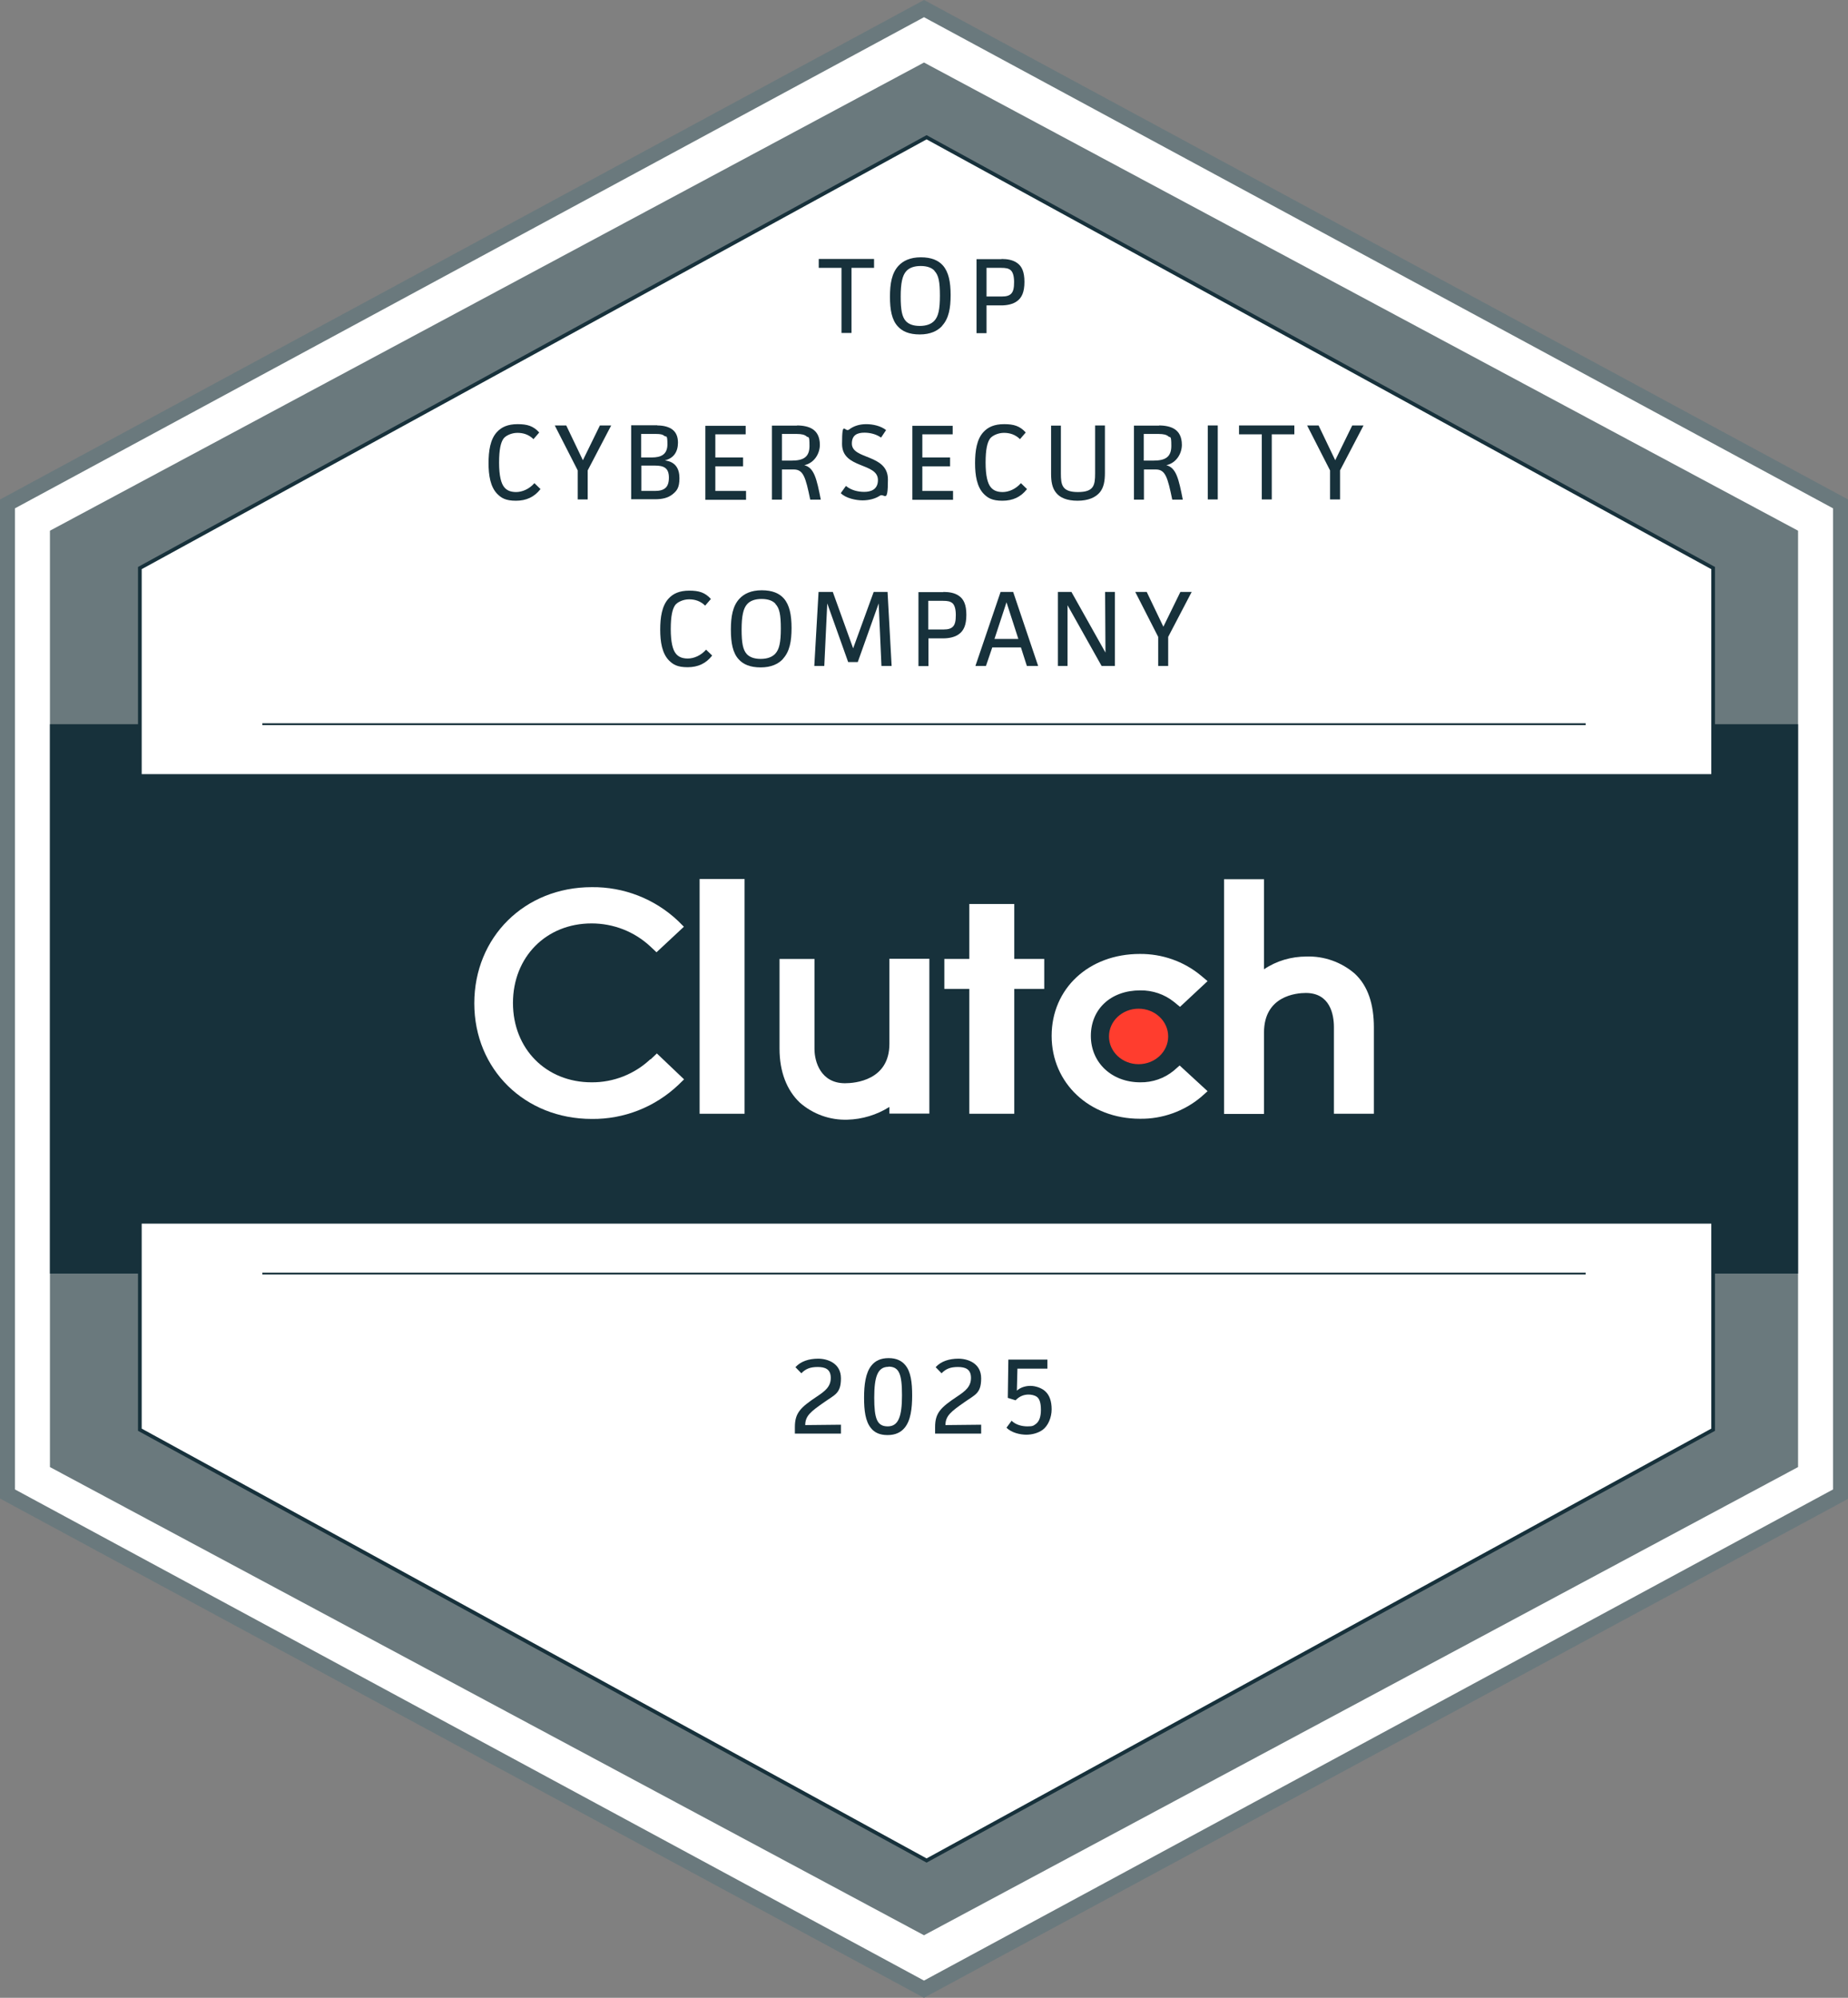
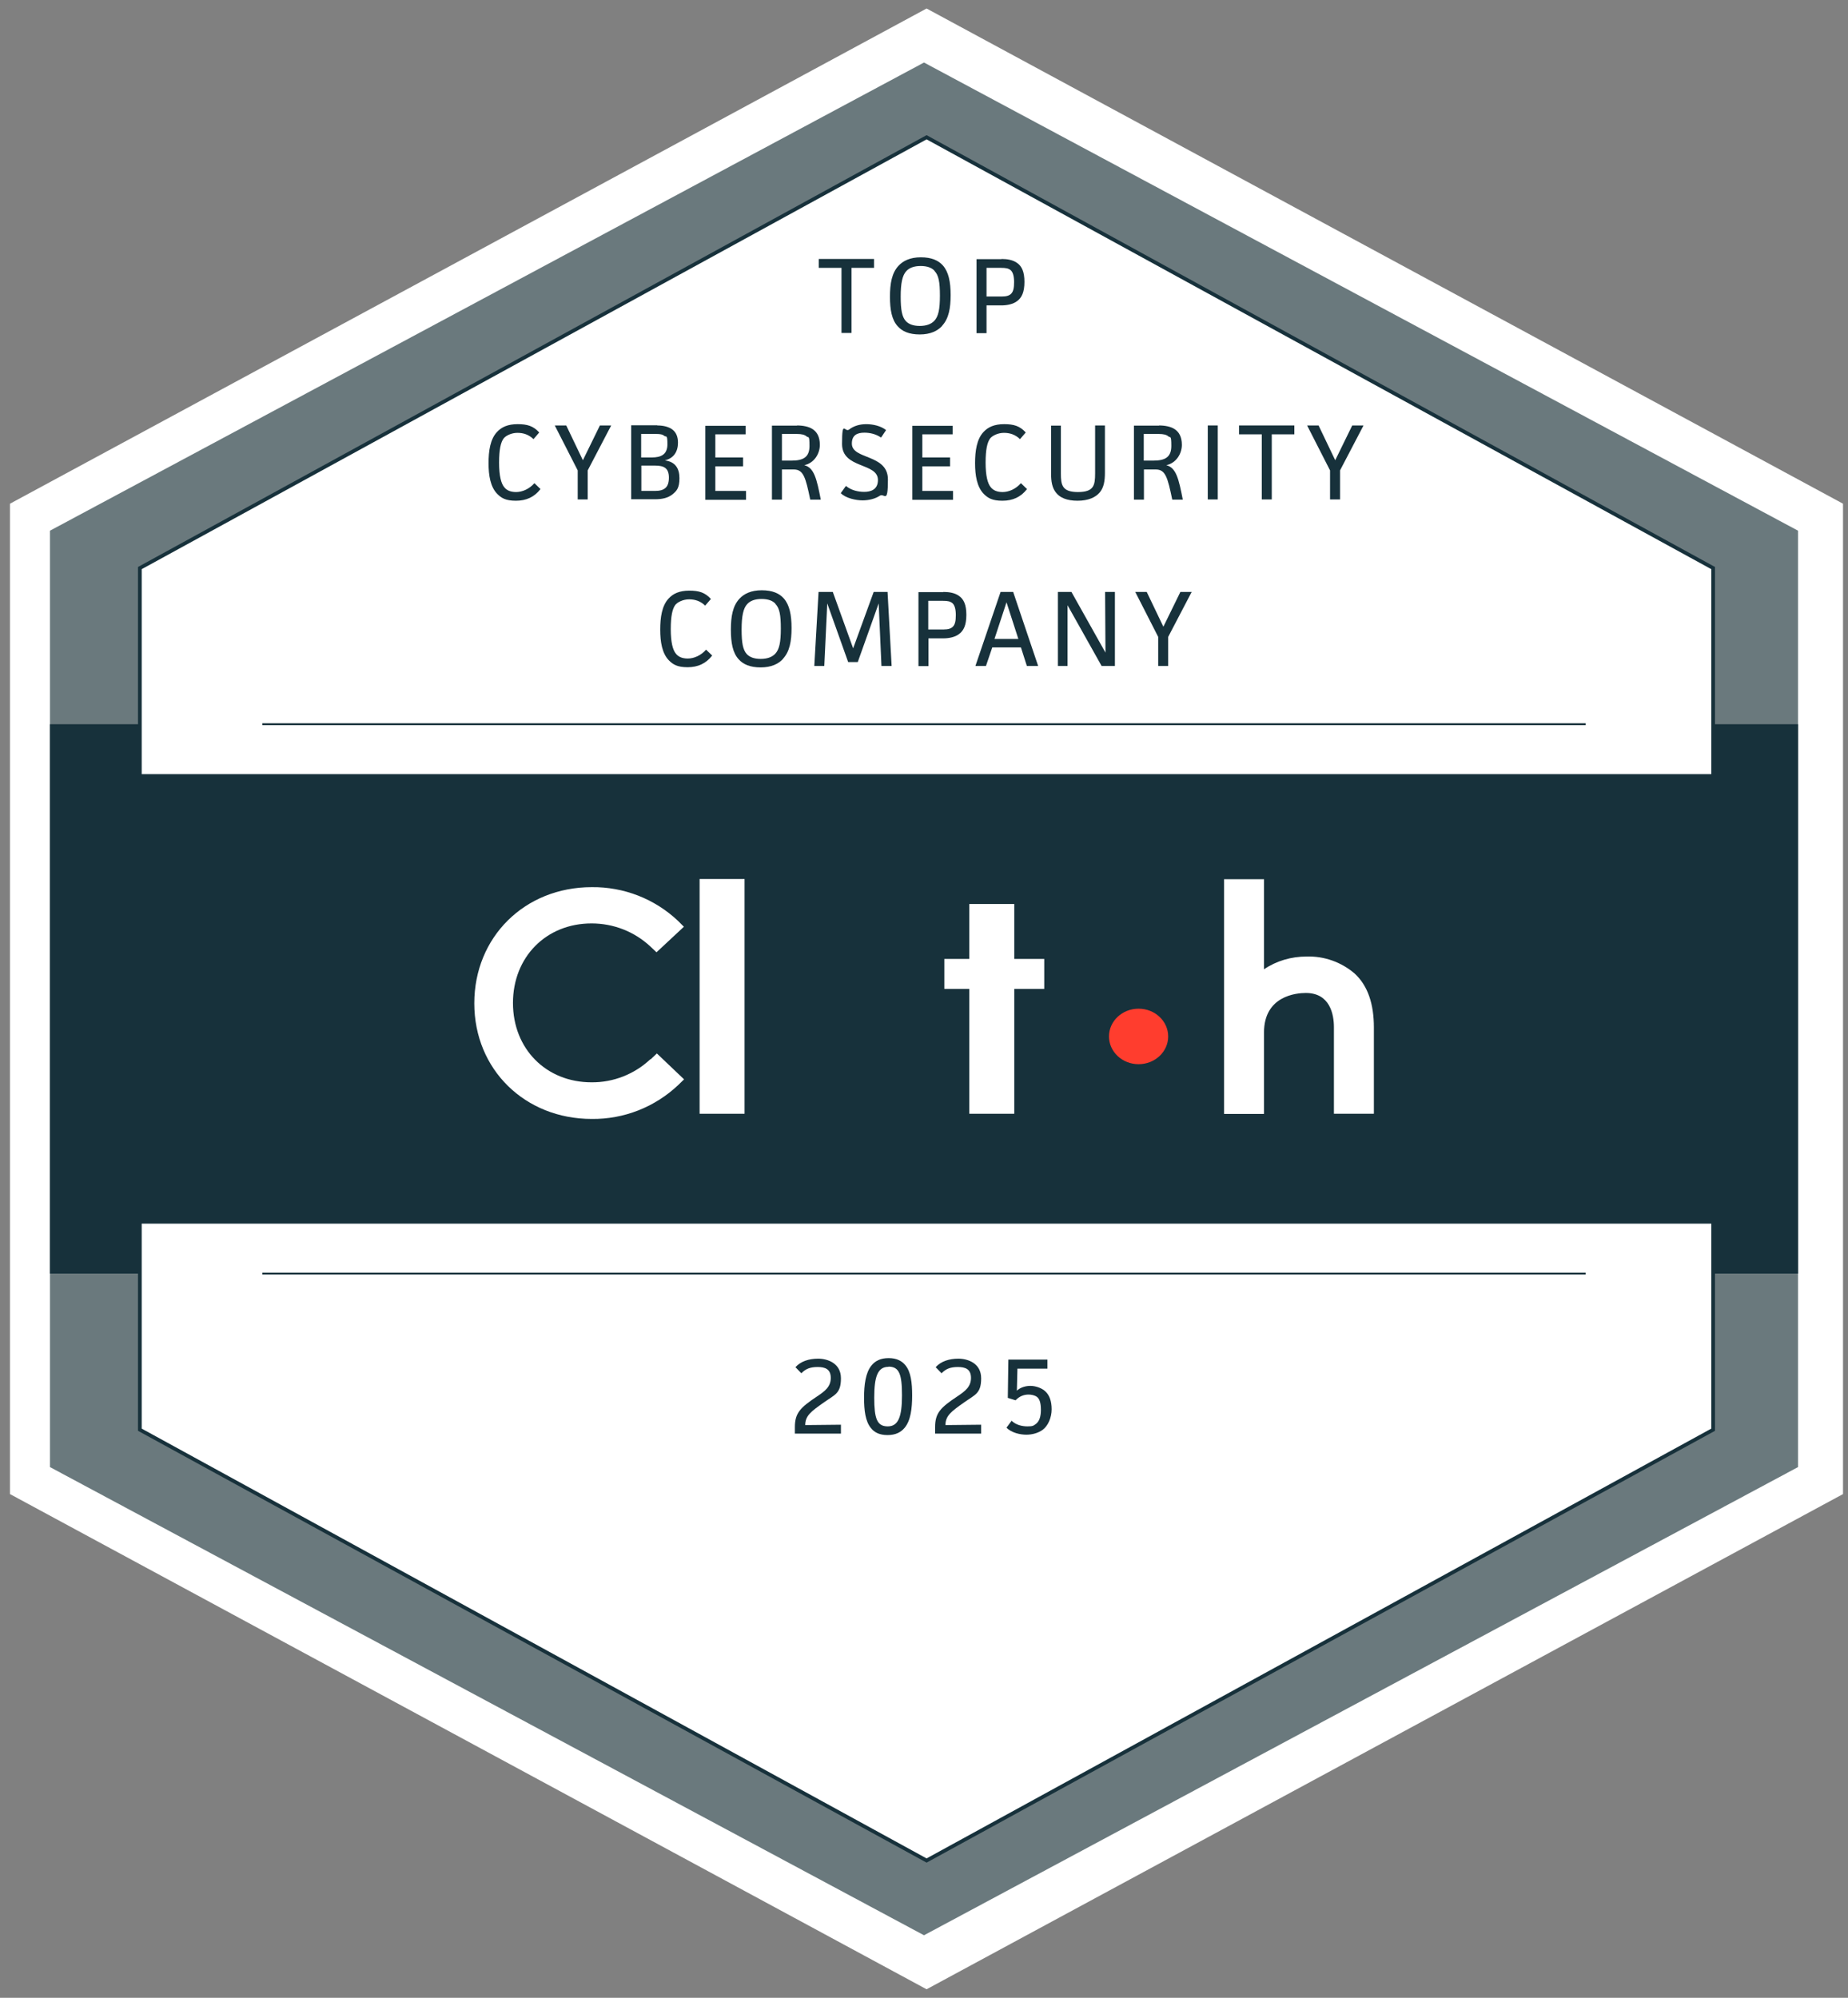
<svg xmlns="http://www.w3.org/2000/svg" id="Layer_1" version="1.1" viewBox="0 0 999 1080">
  <rect x="0" y="0" width="999" height="1080" fill="#808080" stroke="none" />
  <defs>
    <style>
      .st0 {
        stroke-width: 2px;
      }

      .st0, .st1 {
        stroke: #17313b;
        stroke-miterlimit: 10;
      }

      .st0, .st2 {
        fill: #fff;
      }

      .st3 {
        isolation: isolate;
      }

      .st1 {
        fill: none;
      }

      .st4 {
        fill: #ff3d2e;
      }

      .st5 {
        fill: #6a797d;
      }

      .st6 {
        fill: #17313b;
      }
    </style>
  </defs>
  <polygon class="st2" points="996.3 272.3 996.3 807.7 500.9 1075.4 5.4 807.7 5.4 272.3 500.9 4.6 996.3 272.3" />
-   <path class="st5" d="M499.5,1080l-1.9-1L0,810.1V270l2.1-1.1L499.5,0l1.9,1,497.6,269v540.3l-499.5,269.7ZM8.1,805.2l491.4,265.5,491.4-265.5V274.8L499.5,9.3,8.1,274.8v530.4Z" />
  <polygon class="st5" points="972 286.9 972 793.1 499.5 1046.2 27 793.1 27 286.9 499.5 33.8 972 286.9" />
  <rect class="st6" x="27" y="391.5" width="945" height="297" />
  <polygon class="st0" points="926.1 307.1 926.1 772.9 500.9 1005.8 75.6 772.9 75.6 307.1 500.9 74.2 926.1 307.1" />
  <rect class="st6" x="40.5" y="418.5" width="918" height="243" />
  <line class="st1" x1="141.8" y1="688.5" x2="857.2" y2="688.5" />
  <line class="st1" x1="141.8" y1="391.5" x2="857.2" y2="391.5" />
  <rect class="st2" x="378.2" y="475.2" width="24.3" height="126.9" />
-   <path class="st2" d="M480.8,564.3c0,19.8-18.7,21.3-24,21.3-13.1,0-16.5-11.6-16.5-18.5v-48.7h-18.9v48.6c0,12.3,3.9,22.4,11,29.1,7.1,6.2,16.2,9.5,25.7,9.2,8-.2,15.9-2.6,22.7-6.9v3.6h21.6v-83.7h-21.6v45.9h0Z" />
  <polygon class="st2" points="548.3 488.7 524 488.7 524 518.4 510.5 518.4 510.5 534.6 524 534.6 524 602.1 548.3 602.1 548.3 534.6 564.5 534.6 564.5 518.4 548.3 518.4 548.3 488.7" />
-   <path class="st2" d="M634.5,578.8c-5.1,4.2-11.5,6.4-18.1,6.3-15.4,0-26.7-10.6-26.7-25.1s10.8-24.6,26.7-24.6c6.6-.1,13.1,2.1,18.2,6.2l3.3,2.7,14.9-13.9-3.7-3.1c-9.2-7.6-20.9-11.7-32.9-11.6-27.6,0-47.7,18.7-47.7,44.3s20.5,44.8,47.7,44.8c12,.2,23.8-4,33-11.7l3.6-3.2-15.1-13.9-3.2,2.8h0Z" />
  <path class="st2" d="M732.3,526.3c-7.2-6.2-16.5-9.5-26-9.2-8.2,0-16.2,2.3-23,6.9v-48.7h-21.6v126.9h21.6v-44c0-19.8,17.4-21.4,22.6-21.4,13.1,0,15.2,11.6,15.2,18.5v46.8h21.6v-46.7c0-12.3-3.1-22.4-10.4-29.1h0Z" />
  <ellipse class="st4" cx="615.5" cy="560.3" rx="16" ry="15" />
  <path class="st2" d="M351.6,572.6c-8.6,8.1-20,12.6-31.8,12.5-24.6,0-42.5-18.1-42.5-42.9s17.9-43,42.5-43c11.8,0,23.1,4.4,31.7,12.4l3.4,3.2,14.8-13.8-3.2-3.2c-12.6-11.9-29.3-18.4-46.6-18.2-36.3,0-63.5,27-63.5,62.8s27.4,62.5,63.5,62.5c17.4.2,34.1-6.4,46.7-18.3l3.2-3.1-14.7-14-3.5,3.3h0Z" />
  <g id="top_text" class="st3">
    <g class="st3">
      <path class="st6" d="M472.5,140v4.8h-12.2v35.2h-5.4v-35.2h-12.3v-4.8h29.9Z" />
      <path class="st6" d="M509.3,176.2c-2.5,2.7-6.3,4.6-12.1,4.6s-9.5-1.7-11.9-4.4c-3.2-3.5-4.2-8.9-4.2-16s1-12.8,4.6-16.7c2.5-2.7,6.3-4.6,12.1-4.6s9.5,1.7,11.9,4.4c3.1,3.5,4.2,8.9,4.2,16s-1,12.7-4.6,16.6ZM505.2,146.4c-1.4-1.6-3.9-2.6-7.5-2.6s-6.2,1-7.8,2.8c-2.1,2.3-3,6.5-3,13.7s.7,11,2.8,13.3c1.5,1.6,3.9,2.6,7.5,2.6s6.2-1,7.9-2.8c2.2-2.4,3-6.2,3-13.6s-.7-11-2.9-13.3Z" />
      <path class="st6" d="M541.4,140c3.1,0,6.2.5,8.5,2.2,2.4,1.7,3.9,4.6,3.9,10.2s-1.5,8.6-4,10.4c-2.1,1.6-5.3,2.3-8.5,2.3h-8v15h-5.4v-40h13.5ZM533.4,160.3h8.1c2.6,0,4.1-.5,5.1-1.5,1.2-1.2,1.6-3.2,1.6-6.3s-.6-5.3-1.8-6.4c-1.2-1-2.5-1.3-5.3-1.3h-7.8v15.5Z" />
    </g>
    <g class="st3">
      <path class="st6" d="M292.1,264.5c-3.3,4.2-7.6,6.2-13.2,6.2s-7.9-1.5-10.1-3.7c-3.7-3.8-4.7-10-4.7-16.6s.9-13,4.6-16.9c2.4-2.6,5.8-4.2,11.1-4.2s8.5,1,11.7,4.5l-3.1,3.6c-2.6-2.5-5.5-3.4-8.7-3.4s-6.3,1.5-7.5,3.1c-1.5,2.1-2.4,5.9-2.4,13s1.1,11.3,2.8,13.3c1.2,1.5,3.1,2.6,6.4,2.6s7.1-1.6,9.9-4.8l3.3,3.2Z" />
      <path class="st6" d="M306.1,230l9,18.8,9.2-18.8h6.1l-12.7,24.3v15.7h-5.4v-15.7l-12.4-24.3h6.2Z" />
      <path class="st6" d="M355.4,230c3.4,0,6.3.8,8.2,2.3,1.9,1.5,2.9,3.8,2.9,7,0,4.8-2.2,8.4-7.1,9.6,5.6.7,7.9,4.3,7.9,9.6s-1.5,6.9-3.7,8.7c-2.5,2-5.6,2.7-9.5,2.7h-12.9v-40h14.1ZM346.7,247.3h5.7c4.8,0,8.4-1.5,8.4-7.1s-.7-3.8-1.6-4.5c-1-.9-2.4-1.1-4.5-1.1h-8.1v12.7ZM346.7,265.4h7.3c2.6,0,4.5-.5,5.7-1.6,1.2-1,1.9-2.8,1.9-5.6,0-5.2-2.7-6.5-7.5-6.5h-7.4v13.7Z" />
      <path class="st6" d="M403.1,230v4.8h-16.4v12.5h15v4.8h-15v13.3h16.6v4.8h-22v-40h21.8Z" />
      <path class="st6" d="M430.8,230c3.3,0,6.4.6,8.5,2,2.3,1.5,3.9,4.1,3.9,8.5s-2.7,9.7-8.4,11c5.3,1.3,6.7,7.3,8.9,18.6h-5.7c-2.5-12.1-3.7-16.3-8.9-16.3h-6.4v16.3h-5.4v-40h13.6ZM422.7,249h5.2c6,0,9.7-1.6,9.7-7.9s-.6-4.2-1.6-5.2c-1-.9-2.7-1.3-5.2-1.3h-8.1v14.3Z" />
      <path class="st6" d="M476.2,236.5c-2.7-1.9-6.1-2.6-8.9-2.6-3.9,0-6.8,1.3-6.8,5.9,0,8.8,19.5,5.5,19.5,19.4s-1.9,7.1-4.4,8.8c-2.4,1.6-5.8,2.5-9.3,2.5s-9-1.1-11.8-3.9l2.8-3.9c2.8,2.3,6.4,3.2,9.9,3.2s7.4-1.2,7.4-6.4c0-9.6-19.4-5.9-19.4-19.5s1.5-6,3.8-7.8c2.6-2,5.8-2.9,9.3-2.9s7.8.9,10.7,3.2l-2.6,3.9Z" />
      <path class="st6" d="M515,230v4.8h-16.4v12.5h15v4.8h-15v13.3h16.6v4.8h-22v-40h21.8Z" />
      <path class="st6" d="M555.1,264.5c-3.3,4.2-7.6,6.2-13.2,6.2s-7.9-1.5-10.1-3.7c-3.7-3.8-4.7-10-4.7-16.6s.9-13,4.6-16.9c2.4-2.6,5.8-4.2,11.1-4.2s8.5,1,11.7,4.5l-3.1,3.6c-2.6-2.5-5.5-3.4-8.7-3.4s-6.3,1.5-7.5,3.1c-1.5,2.1-2.4,5.9-2.4,13s1.1,11.3,2.8,13.3c1.2,1.5,3.1,2.6,6.4,2.6s7.1-1.6,9.9-4.8l3.3,3.2Z" />
      <path class="st6" d="M573.5,230v26c0,6.1.6,10,9.2,10s9.3-3.6,9.3-10.1v-25.9h5.3v25.7c0,4.3-.6,7.8-2.7,10.4-2.3,2.8-6.3,4.6-12.1,4.6s-9.5-1.7-11.5-4.2c-2.3-2.7-2.8-6.4-2.8-10.4v-26h5.4Z" />
      <path class="st6" d="M626.5,230c3.3,0,6.4.6,8.5,2,2.3,1.5,3.9,4.1,3.9,8.5s-2.7,9.7-8.4,11c5.3,1.3,6.7,7.3,8.9,18.6h-5.7c-2.5-12.1-3.7-16.3-8.9-16.3h-6.4v16.3h-5.4v-40h13.6ZM618.3,249h5.2c6,0,9.7-1.6,9.7-7.9s-.6-4.2-1.6-5.2c-1-.9-2.7-1.3-5.2-1.3h-8.1v14.3Z" />
      <path class="st6" d="M658.3,230v40h-5.4v-40h5.4Z" />
      <path class="st6" d="M699.7,230v4.8h-12.2v35.2h-5.4v-35.2h-12.3v-4.8h29.9Z" />
      <path class="st6" d="M712.8,230l9,18.8,9.2-18.8h6.1l-12.7,24.3v15.7h-5.4v-15.7l-12.4-24.3h6.2Z" />
    </g>
    <g class="st3">
      <path class="st6" d="M384.9,354.5c-3.3,4.2-7.6,6.2-13.2,6.2s-7.9-1.5-10.1-3.7c-3.7-3.8-4.7-10-4.7-16.6s.9-13,4.6-16.9c2.4-2.6,5.8-4.2,11.1-4.2s8.5,1,11.7,4.5l-3.1,3.6c-2.6-2.5-5.5-3.4-8.7-3.4s-6.3,1.5-7.5,3.1c-1.5,2.1-2.4,5.9-2.4,13s1.1,11.3,2.8,13.3c1.2,1.5,3.1,2.6,6.4,2.6s7.1-1.6,9.9-4.8l3.3,3.2Z" />
      <path class="st6" d="M423.3,356.2c-2.5,2.7-6.3,4.6-12.1,4.6s-9.5-1.7-11.9-4.4c-3.2-3.5-4.2-8.9-4.2-16s1-12.8,4.6-16.7c2.5-2.7,6.3-4.6,12.1-4.6s9.5,1.7,11.9,4.4c3.1,3.5,4.2,8.9,4.2,16s-1,12.7-4.6,16.6ZM419.2,326.4c-1.4-1.6-3.9-2.6-7.5-2.6s-6.2,1-7.8,2.8c-2.1,2.3-3,6.5-3,13.7s.7,11,2.8,13.3c1.5,1.6,3.9,2.6,7.5,2.6s6.2-1,7.9-2.8c2.2-2.4,3-6.2,3-13.6s-.7-11-2.9-13.3Z" />
      <path class="st6" d="M450.2,320l11,30.5,11.1-30.5h7.5l2.2,40h-5.5l-1.5-33.8-11.3,31.7h-5.2l-11.3-31.7-1.6,33.8h-5.4l2.3-40h7.6Z" />
      <path class="st6" d="M510,320c3.1,0,6.2.5,8.5,2.2,2.4,1.7,3.9,4.6,3.9,10.2s-1.5,8.6-4,10.4c-2.1,1.6-5.3,2.3-8.5,2.3h-8v15h-5.4v-40h13.5ZM501.9,340.3h8.1c2.6,0,4.1-.5,5.1-1.5,1.2-1.2,1.6-3.2,1.6-6.3s-.6-5.3-1.8-6.4c-1.2-1-2.5-1.3-5.3-1.3h-7.8v15.5Z" />
      <path class="st6" d="M555.1,360l-3.2-10h-15.5l-3.4,10h-5.7l13.6-40h6.8l13.5,40h-6ZM544.1,325.6l-6.5,19.8h12.9l-6.4-19.8Z" />
      <path class="st6" d="M579.2,320l18.4,32.8-.2-32.8h5.3v40h-7.2l-18.4-32.8v32.8c.1,0-5.2,0-5.2,0v-40h7.2Z" />
      <path class="st6" d="M619.9,320l9,18.8,9.2-18.8h6.1l-12.7,24.3v15.7h-5.4v-15.7l-12.4-24.3h6.2Z" />
    </g>
  </g>
  <g id="bottom_text" class="st3">
    <g class="st3">
      <path class="st6" d="M454.6,775h-24.9v-3.5c0-7.7,3-10.6,12-16.6,4.2-2.8,7.4-5.2,7.4-10s-3.1-5.9-7.1-5.9-6.5,1-8.8,3.4l-3.2-3.3c2.9-3.2,7.3-4.6,12.3-4.6s12.3,2.4,12.3,10.6-3.2,8.8-9,12.9c-7.3,5.1-10.3,7.4-10.3,12.4l19.3-.2v4.8Z" />
      <path class="st6" d="M489,771.9c-2,2.4-4.9,3.9-9.2,3.9s-7.1-1.4-9-3.8c-3-3.7-3.7-9.5-3.7-16.4s.8-13.5,4-17.4c2.1-2.6,5-4,9.3-4s7.1,1.5,9,3.8c3,3.6,3.7,9.4,3.7,16.4s-.8,13.6-4.1,17.5ZM480.3,738.9c-5.9,0-7.7,5.4-7.7,16.7s1.5,15.5,7.3,15.5,7.7-5.4,7.7-16.8-1.5-15.5-7.3-15.5Z" />
      <path class="st6" d="M530.4,775h-24.9v-3.5c0-7.7,3-10.6,12-16.6,4.2-2.8,7.4-5.2,7.4-10s-3.1-5.9-7.1-5.9-6.5,1-8.8,3.4l-3.2-3.3c2.9-3.2,7.3-4.6,12.3-4.6s12.3,2.4,12.3,10.6-3.2,8.8-9,12.9c-7.3,5.1-10.3,7.4-10.3,12.4l19.3-.2v4.8Z" />
      <path class="st6" d="M546.8,768c2.3,2.3,5.7,3.1,8.6,3.1s3.2-.3,4.7-1.4c1.6-1.3,2.6-3.6,2.6-7.5s-.8-6-2.1-7c-1.3-1-3.2-1.3-4.6-1.3-2.5,0-4.9.9-7,3.1l-4.2-1.3.3-20.7h21.1v4.9h-16.2l-.3,11.9c1.8-1.7,4.6-2.6,7.3-2.6s6,1.1,7.9,2.8c2.4,2.1,3.6,5.4,3.6,9.9s-2,9-4.9,11.1c-2.4,1.7-5.6,2.6-8.8,2.6s-8-1-10.7-3.8l2.8-3.8Z" />
    </g>
  </g>
</svg>